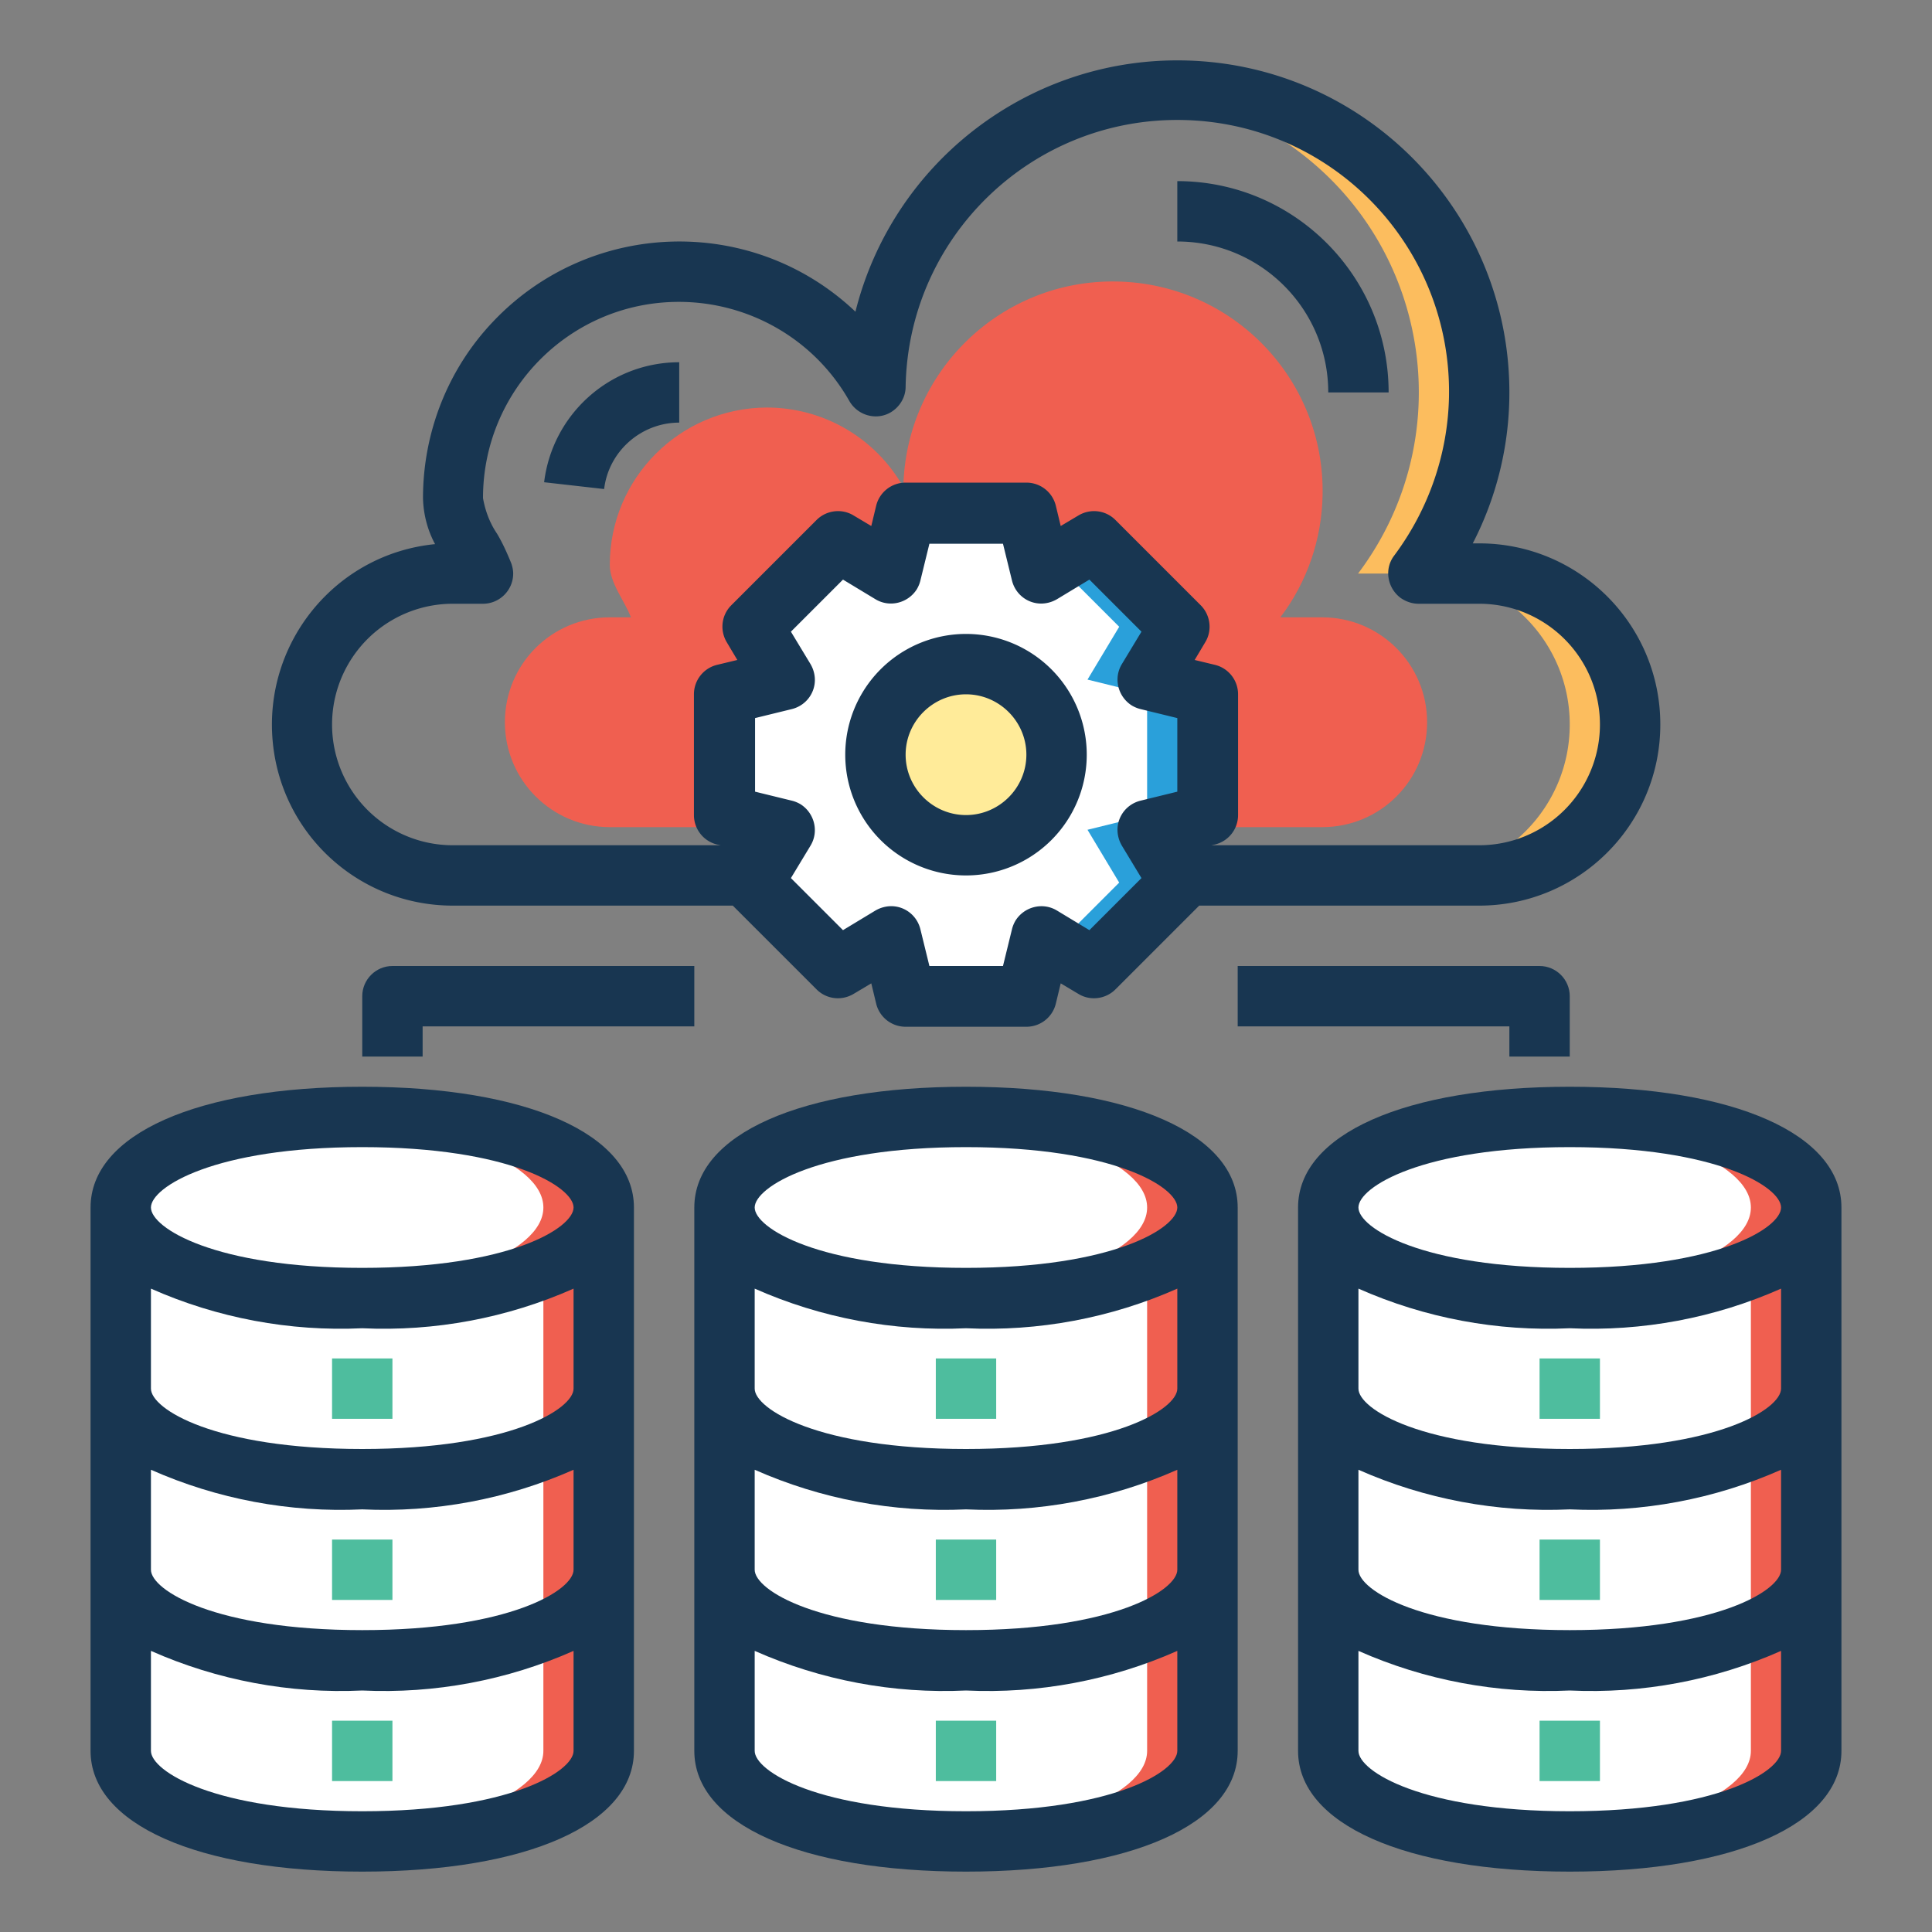
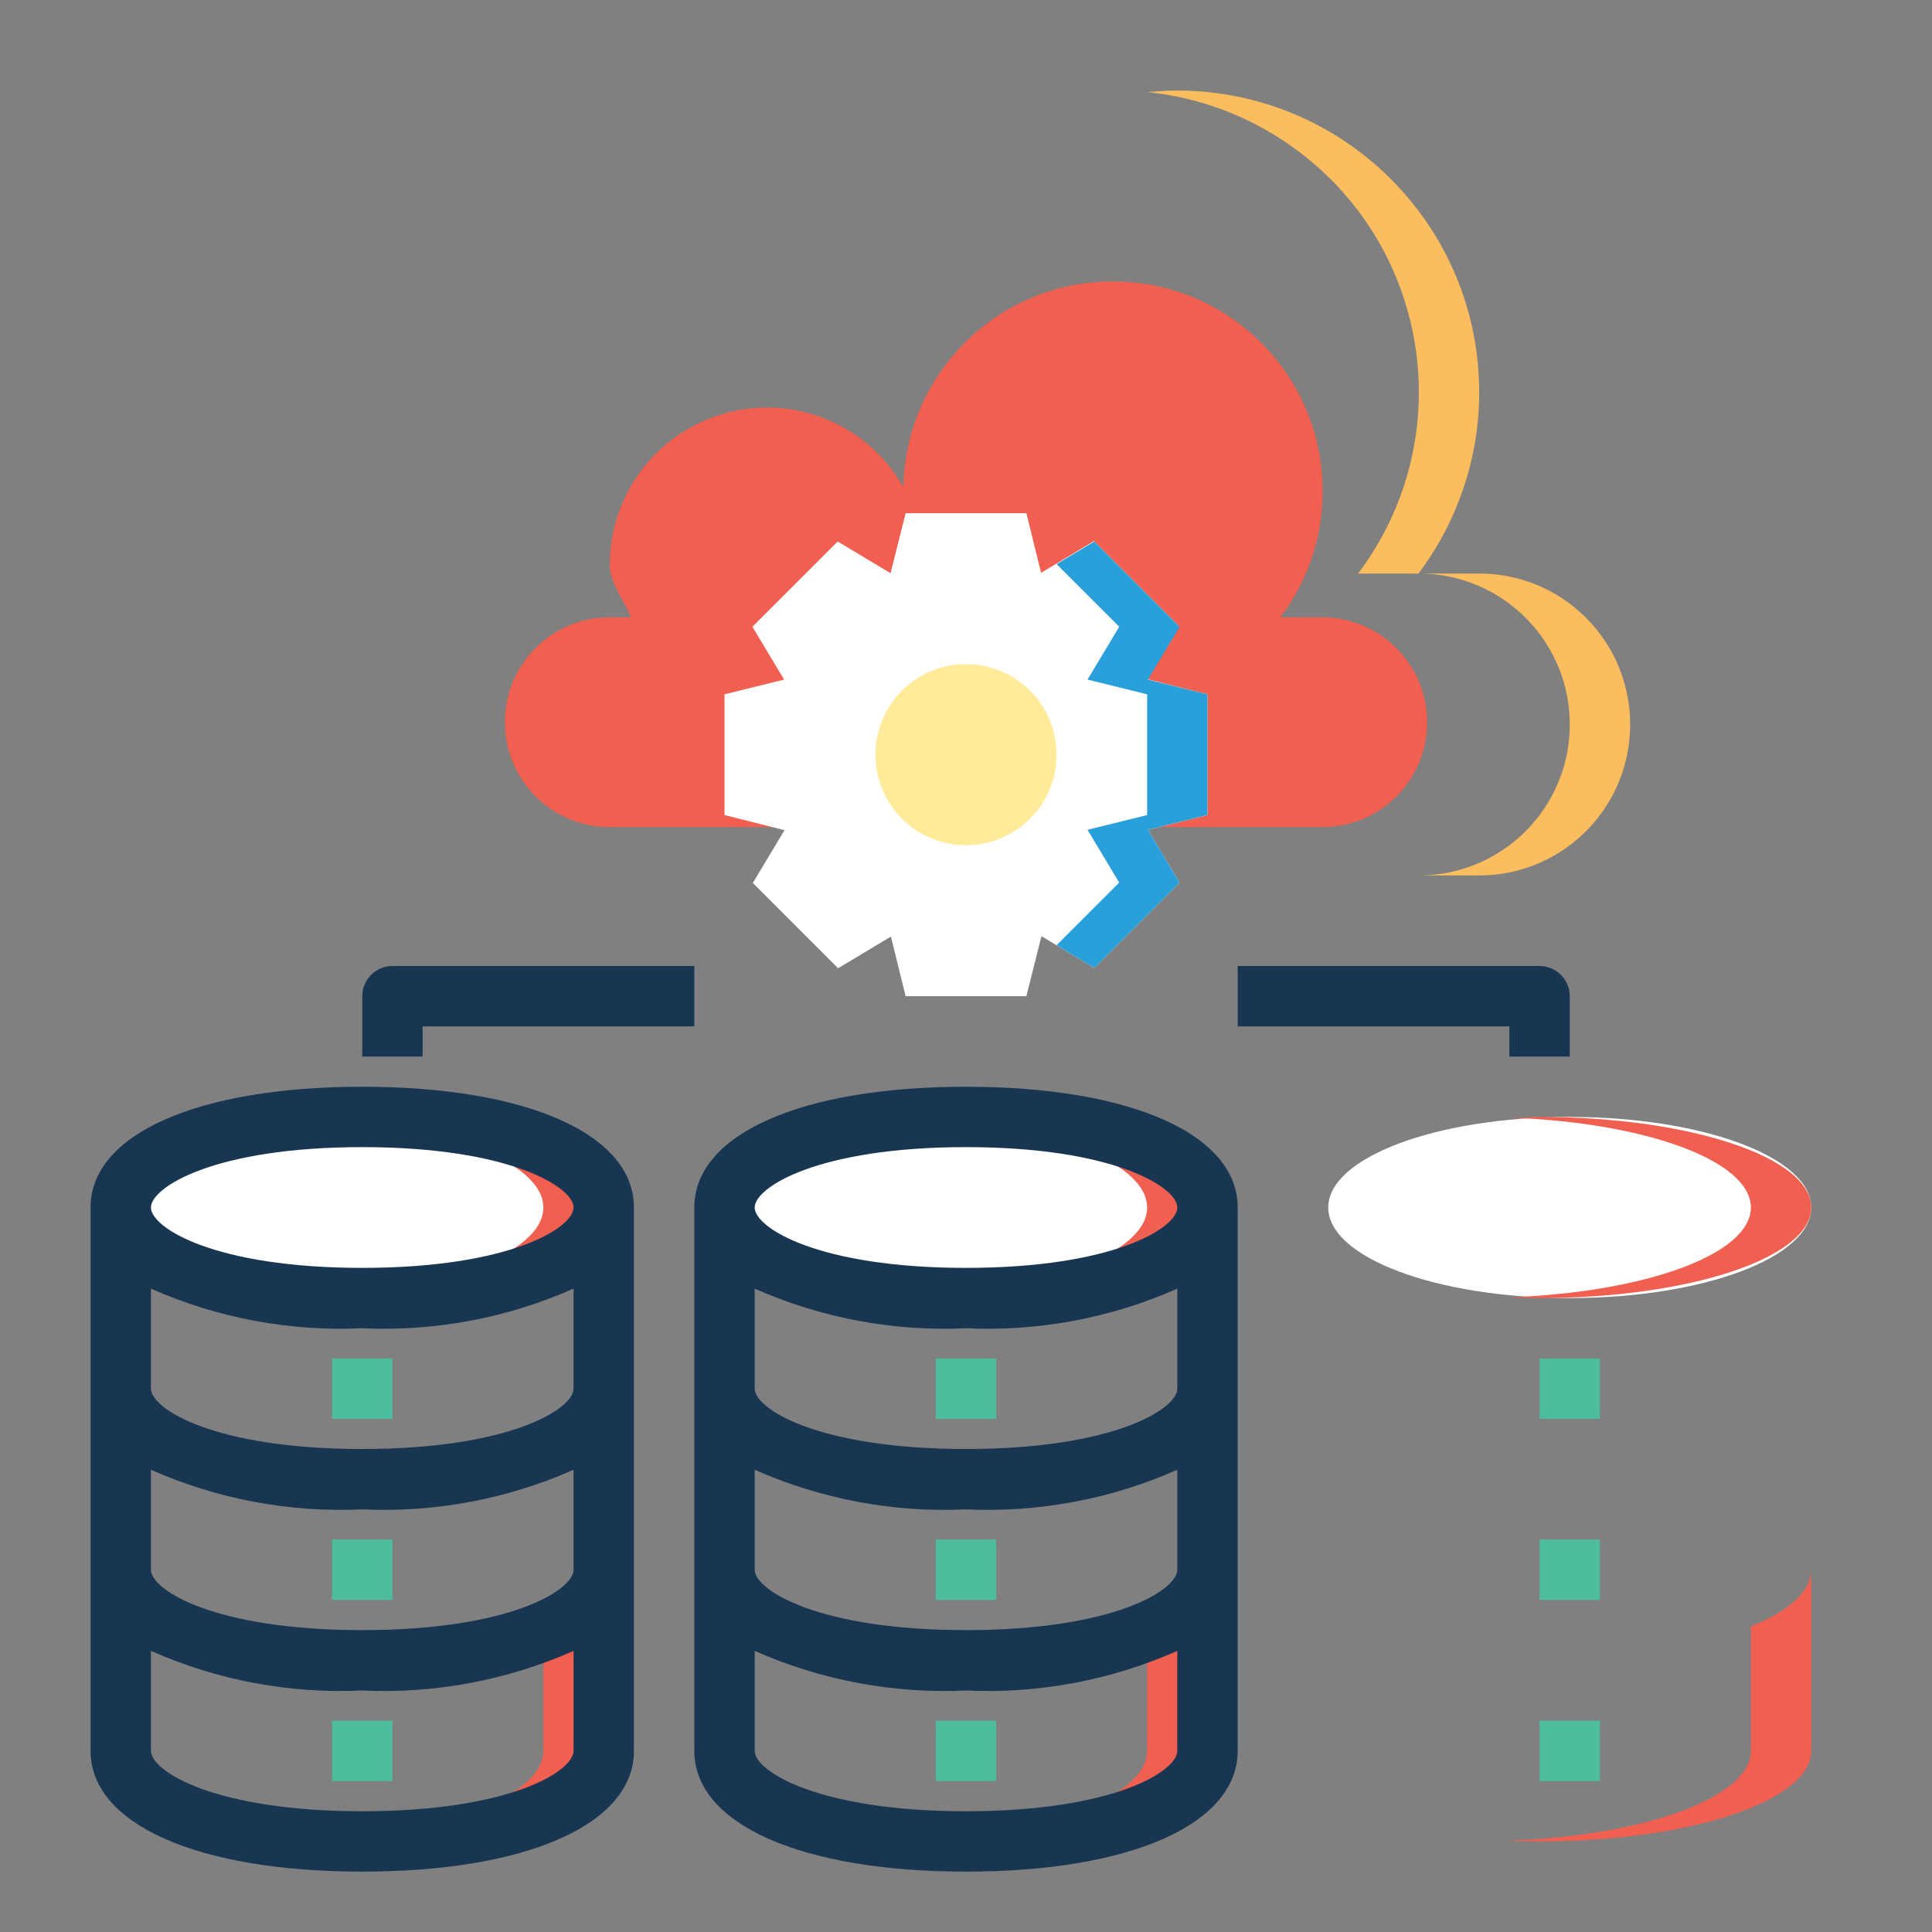
<svg xmlns="http://www.w3.org/2000/svg" xmlns:xlink="http://www.w3.org/1999/xlink" viewBox="0 0 512 512">
  <rect x="0" y="0" width="512" height="512" fill="#808080" stroke="none" />
  <path fill="#f05f50" d="M350.4 163.6c15.3 0 27.8 12.4 27.8 27.8s-12.4 27.8-27.8 27.8H161.6c-15.3 0-27.8-12.4-27.8-27.8s12.4-27.8 27.8-27.8h5.6c-1.6-4.3-5.6-9-5.6-13.9 0-23 18.6-41.6 41.6-41.7 15 0 28.8 8 36.2 21.1.6-30.7 25.9-55.1 56.6-54.5s55.1 25.9 54.5 56.6c-.2 11.7-4.1 23.1-11.2 32.4h11.1z" />
  <g fill="#fcbd5e">
    <path d="M392 104c0 17.3-5.7 34.2-16.1 48h-16c26.6-35.3 19.5-85.4-15.8-111.9a80.19 80.19 0 0 0-40-15.7c2.6-.2 5.2-.4 7.8-.4 44.3 0 80.1 35.8 80.1 80zM432 192c0 22.1-17.9 40-40 40h-16c22.1 0 40-17.9 40-40s-17.9-40-40-40h16c22.1 0 40 17.9 40 40z" />
  </g>
  <g fill="#fff">
    <use xlink:href="#B" />
    <use y="-48" xlink:href="#B" />
    <use y="-96" xlink:href="#B" />
    <ellipse cx="416" cy="320" rx="64" ry="24" />
    <use x="-160" xlink:href="#B" />
    <use x="-160" y="-48" xlink:href="#B" />
    <use x="-160" y="-96" xlink:href="#B" />
    <ellipse cx="256" cy="320" rx="64" ry="24" />
  </g>
  <g fill="#f05f50">
    <use xlink:href="#C" />
    <use xlink:href="#D" />
    <use y="-48" xlink:href="#D" />
    <use xlink:href="#E" />
    <use x="160" xlink:href="#C" />
    <use x="160" xlink:href="#D" />
    <use x="160" y="-48" xlink:href="#D" />
    <use x="160" xlink:href="#E" />
  </g>
  <path fill="#fff" d="M320 184v32l-15.8 3.9 8.4 14-22.6 22.6-14-8.4-4 15.9h-32l-3.9-15.8-14 8.4-22.6-22.6 8.4-14-15.9-4v-32l15.8-3.9-8.4-14 22.6-22.6 14 8.4 4-15.9h32l3.9 15.8 14-8.4 22.6 22.6-8.4 14 15.9 4z" />
  <path fill="#2aa0da" d="M320 216l-15.8 3.9 8.4 14-22.6 22.6-10-6 16.6-16.6-8.4-14L304 216v-32l-15.8-3.9 8.4-14-16.6-16.6 10-6 22.6 22.6-8.4 14L320 184v32z" />
  <circle cx="256" cy="200" r="24" fill="#ffeb99" />
  <g fill="#fff">
    <use x="-320" xlink:href="#B" />
    <use x="-320" y="-48" xlink:href="#B" />
    <use x="-320" y="-96" xlink:href="#B" />
    <ellipse cx="96" cy="320" rx="64" ry="24" />
  </g>
  <g fill="#f05f50">
    <use x="-160" xlink:href="#C" />
    <use x="-160" xlink:href="#D" />
    <use x="-160" y="-48" xlink:href="#D" />
    <use x="-160" xlink:href="#E" />
  </g>
  <g fill="#183651">
-     <path d="M120 240h74.2l22.2 22.2c2.6 2.6 6.6 3.1 9.8 1.2l4.7-2.8 1.3 5.4a8.02 8.02 0 0 0 7.8 6.1h32a8.02 8.02 0 0 0 7.8-6.1l1.3-5.4 4.7 2.8c3.1 1.9 7.2 1.4 9.8-1.2l22.2-22.2H392c26.5 0 48-21.5 48-48s-21.5-48-48-48h-1.7a87.14 87.14 0 0 0 9.7-40c0-48.6-39.4-88-88-88-40.3 0-75.5 27.5-85.3 66.6-27.2-25.8-70.2-24.6-96 2.6-12 12.6-18.6 29.4-18.6 46.8.1 4.3 1.2 8.5 3.2 12.2-26.4 2.6-45.6 26.2-43 52.6 2.4 24.5 23 43.2 47.7 43.2zm168.7 6.5l-8.6-5.2c-3.8-2.3-8.7-1-11 2.7-.4.7-.7 1.4-.9 2.2l-2.4 9.8h-19.5l-2.4-9.8c-1.1-4.3-5.4-6.9-9.7-5.8-.8.2-1.5.5-2.2.9l-8.6 5.2-13.8-13.8 5.2-8.6c2.3-3.8 1-8.7-2.7-11-.7-.4-1.4-.7-2.2-.9l-9.8-2.4v-19.5l9.8-2.4c4.3-1.1 6.9-5.4 5.8-9.7-.2-.8-.5-1.5-.9-2.2l-5.2-8.6 13.8-13.8 8.6 5.2c3.8 2.3 8.7 1 11-2.7.4-.7.7-1.4.9-2.2l2.4-9.8h19.5l2.4 9.8c1.1 4.3 5.4 6.9 9.7 5.8.8-.2 1.5-.5 2.2-.9l8.6-5.2 13.8 13.8-5.2 8.6c-2.3 3.8-1 8.7 2.7 11 .7.4 1.4.7 2.2.9l9.8 2.4v19.5l-9.8 2.4c-4.3 1.1-6.9 5.4-5.8 9.7.2.8.5 1.5.9 2.2l5.2 8.6-13.8 13.8zM120 160h8c4.4 0 8-3.6 8-8 0-.9-.2-1.8-.5-2.7-1.1-2.7-2.3-5.4-3.8-7.9-1.9-2.8-3.1-6-3.7-9.4 0-28.7 23.2-52 51.9-52 18.7 0 36 10 45.2 26.3 2.2 3.8 7.1 5.2 10.9 3 2.4-1.4 4-4 4-6.8.7-39.8 33.5-71.4 73.3-70.7s71.4 33.5 70.7 73.3c-.3 15.2-5.4 29.9-14.5 42.1-2.7 3.5-1.9 8.5 1.6 11.2 1.4 1 3.1 1.6 4.8 1.6H392a32 32 0 1 1 0 64h-71l1-.2a8.02 8.02 0 0 0 6.1-7.8v-32a8.02 8.02 0 0 0-6.1-7.8l-5.4-1.3 2.8-4.7c1.9-3.1 1.4-7.2-1.2-9.8l-22.6-22.6c-2.6-2.6-6.6-3.1-9.8-1.2l-4.7 2.8-1.3-5.4a8.02 8.02 0 0 0-7.8-6.1h-32a8.02 8.02 0 0 0-7.8 6.1l-1.3 5.4-4.7-2.8c-3.1-1.9-7.2-1.4-9.8 1.2l-22.6 22.6c-2.6 2.6-3.1 6.6-1.2 9.8l2.8 4.7-5.4 1.3a8.02 8.02 0 0 0-6.1 7.8v32a8.02 8.02 0 0 0 6.1 7.8l1 .2h-71a32 32 0 1 1 0-64zm136 8a32 32 0 1 0 0 64 32 32 0 1 0 0-64zm0 48c-8.8 0-16-7.2-16-16s7.2-16 16-16 16 7.2 16 16-7.2 16-16 16zm96-112h16c0-30.9-25.1-56-56-56v16c22.1 0 40 17.9 40 40zm-172 8V96c-18.3 0-33.6 13.7-35.8 31.8l15.9 1.8c1.2-10 9.8-17.6 19.9-17.6z" />
    <use xlink:href="#F" />
  </g>
  <path fill="#4ebd9e" d="M248 360h16v16h-16v-16zm0 48h16v16h-16v-16zm0 48h16v16h-16v-16z" />
-   <path fill="#183651" d="M416 288c-43.7 0-72 12.6-72 32v144c0 19.4 28.3 32 72 32s72-12.6 72-32V320c0-19.4-28.3-32-72-32zm0 16c39.1 0 56 10.6 56 16s-16.9 16-56 16-56-10.6-56-16 16.9-16 56-16zm0 176c-39.1 0-56-10.6-56-16v-26.5c17.6 7.8 36.8 11.4 56 10.5 19.2.9 38.4-2.7 56-10.5V464c0 5.4-16.9 16-56 16zm0-48c-39.1 0-56-10.6-56-16v-26.5c17.6 7.8 36.8 11.4 56 10.5 19.2.9 38.4-2.7 56-10.5V416c0 5.4-16.9 16-56 16zm0-48c-39.1 0-56-10.6-56-16v-26.5c17.6 7.8 36.8 11.4 56 10.5 19.2.9 38.4-2.7 56-10.5V368c0 5.4-16.9 16-56 16z" />
  <path fill="#4ebd9e" d="M408 360h16v16h-16v-16zm0 48h16v16h-16v-16zm0 48h16v16h-16v-16z" />
  <use x="-160" fill="#183651" xlink:href="#F" />
  <path fill="#4ebd9e" d="M88 360h16v16H88v-16zm0 48h16v16H88v-16zm0 48h16v16H88v-16z" />
  <path fill="#183651" d="M96 264v16h16v-8h72v-16h-80c-4.4 0-8 3.6-8 8zm304 16h16v-16c0-4.4-3.6-8-8-8h-80v16h72v8z" />
  <defs>
-     <path id="B" d="M480 416v48c0 13.3-24.2 24-64 24s-64-10.7-64-24v-48c0 13.3 24.2 24 64 24s64-10.7 64-24z" />
    <path id="C" d="M320 416v48c0 13.3-32.2 24-72 24-2.9 0-5.8-.1-8.6-.2 36.2-1.2 64.6-11.4 64.6-23.8v-33c10-4 16-9.3 16-15z" />
-     <path id="D" d="M320 368v48c0 5.7-6 11-16 15v-48c10-4 16-9.3 16-15z" />
    <path id="E" d="M320 320c0 13.3-32.2 24-72 24-2.7 0-5.4-.1-8-.2 36-1.3 64-11.4 64-23.8s-28-22.6-64-23.8l8-.2c39.8 0 72 10.7 72 24z" />
    <path id="F" d="M256 288c-43.7 0-72 12.6-72 32v144c0 19.4 28.3 32 72 32s72-12.6 72-32V320c0-19.4-28.3-32-72-32zm0 192c-39.1 0-56-10.6-56-16v-26.5c17.6 7.8 36.8 11.4 56 10.5 19.2.9 38.4-2.7 56-10.5V464c0 5.4-16.9 16-56 16zm0-48c-39.1 0-56-10.6-56-16v-26.5c17.6 7.8 36.8 11.4 56 10.5 19.2.9 38.4-2.7 56-10.5V416c0 5.4-16.9 16-56 16zm0-48c-39.1 0-56-10.6-56-16v-26.5c17.6 7.8 36.8 11.4 56 10.5 19.2.9 38.4-2.7 56-10.5V368c0 5.4-16.9 16-56 16zm0-48c-39.1 0-56-10.6-56-16s16.9-16 56-16 56 10.6 56 16-16.9 16-56 16z" />
  </defs>
</svg>